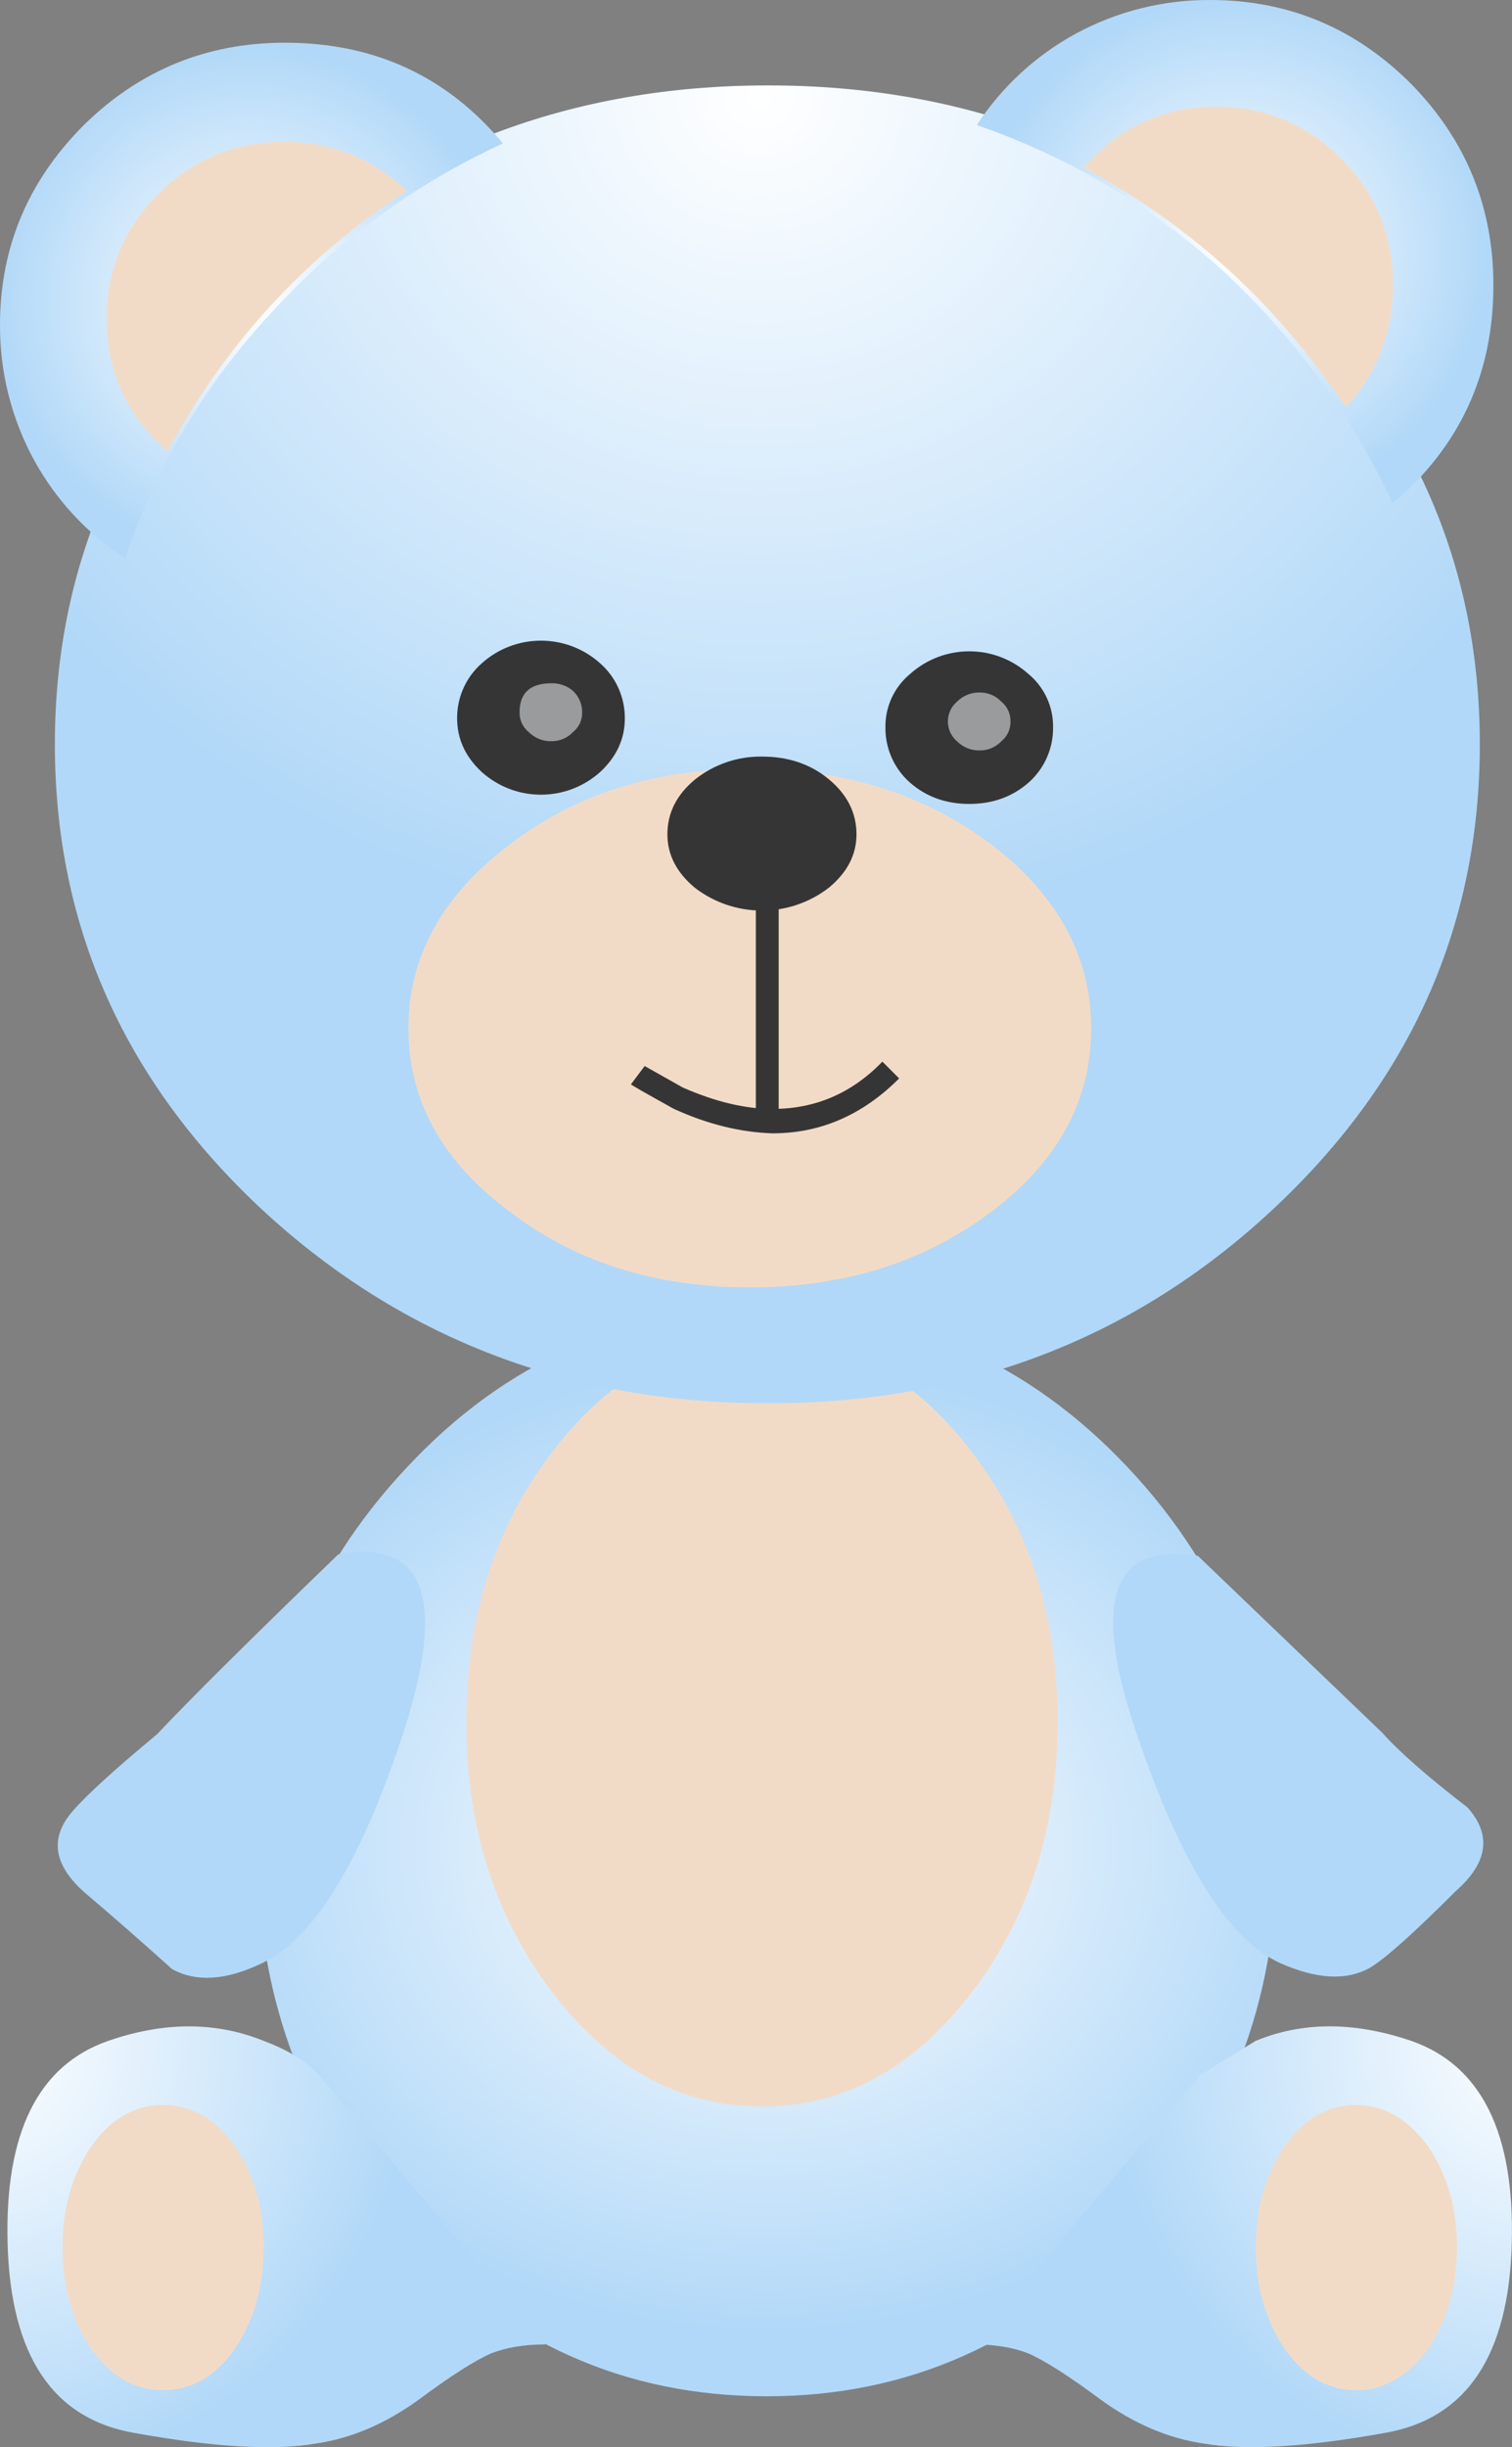
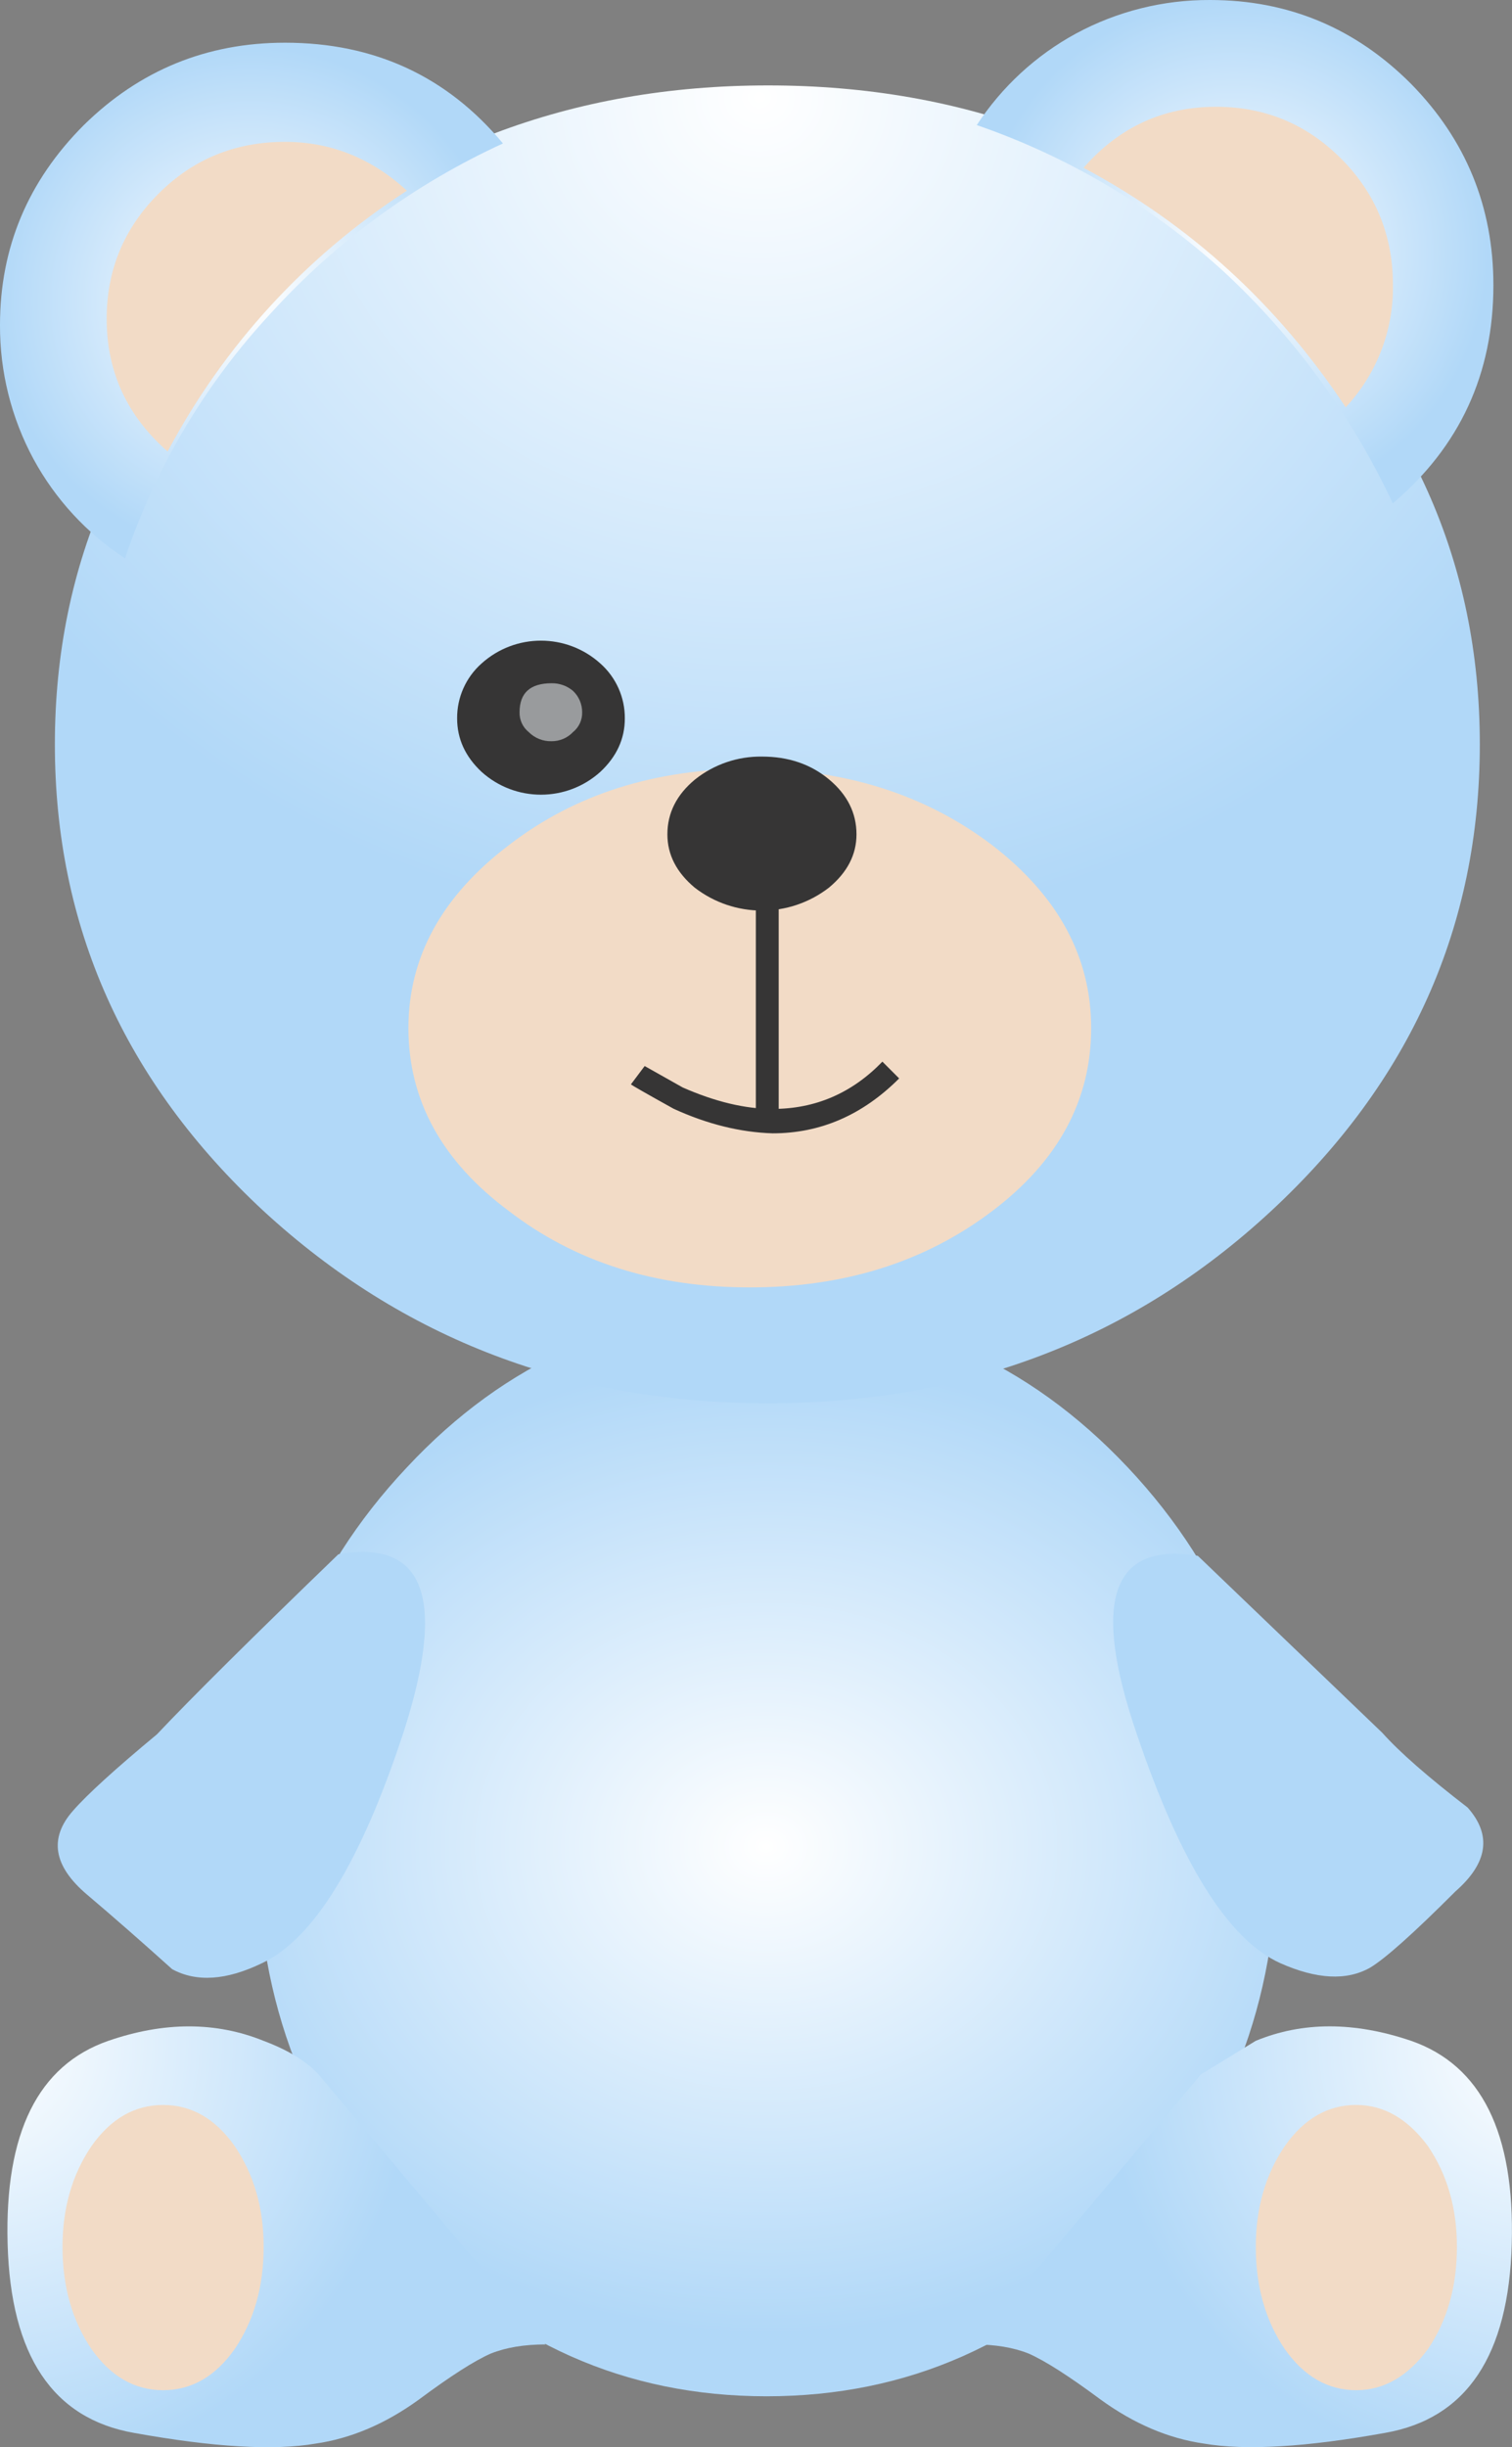
<svg xmlns="http://www.w3.org/2000/svg" version="1.0" id="Layer_1" x="0px" y="0px" viewBox="0 0 564.12 912.8" enable-background="new 0 0 564.12 912.8" xml:space="preserve">
  <rect x="0" y="0" width="564.12" height="912.8" fill="#808080" stroke="none" />
  <title>babyboy_0010</title>
  <radialGradient id="SVGID_1_" cx="177.153" cy="401.299" r="19.12" gradientTransform="matrix(11.37 0 0 -9.51 -1728.37 4505.14)" gradientUnits="userSpaceOnUse">
    <stop offset="0" style="stop-color:#FFFFFF" />
    <stop offset="1" style="stop-color:#B1D8F8" />
  </radialGradient>
  <path fill="url(#SVGID_1_)" d="M286,488.17c-52.667,0-97.397,19.723-134.19,59.17c-37.147,39.447-55.72,87.24-55.72,143.38  s18.573,103.933,55.72,143.38c36.793,39.82,81.523,59.73,134.19,59.73s97.587-19.913,134.76-59.74  c37.147-39.447,55.72-87.24,55.72-143.38s-18.573-103.93-55.72-143.37C383.587,507.893,338.667,488.17,286,488.17z" />
-   <path fill="#F2DBC6" d="M284.3,499c-30.327,0-56.293,14.033-77.9,42.1s-32.407,61.817-32.4,101.25  c0,39.447,10.803,73.203,32.41,101.27s47.573,42.1,77.9,42.1c30.327,0,56.293-14.033,77.9-42.1  c21.607-28.067,32.403-61.823,32.39-101.27c0-39.447-10.803-73.203-32.41-101.27S314.62,498.987,284.3,499z" />
  <radialGradient id="SVGID_2_" cx="177.133" cy="396.593" r="29.95" gradientTransform="matrix(11.37 0 0 -10.43 -1730.65 4172.74)" gradientUnits="userSpaceOnUse">
    <stop offset="0" style="stop-color:#FFFFFF" />
    <stop offset="1" style="stop-color:#B1D8F8" />
  </radialGradient>
  <path fill="url(#SVGID_2_)" d="M552.11,277.65c0-67.893-25.967-125.927-77.9-174.1c-51.553-47.793-114.1-71.69-187.64-71.69  s-136.273,23.897-188.2,71.69c-51.933,48.173-77.9,106.207-77.9,174.1s25.967,125.927,77.9,174.1  c51.933,47.793,114.667,71.69,188.2,71.69s136.08-23.897,187.64-71.69C526.143,403.583,552.11,345.55,552.11,277.65z" />
  <path fill="#363535" d="M233.12,268c0.064-7.83-3.261-15.305-9.12-20.5c-12.594-11.377-31.756-11.377-44.35,0  c-5.846,5.194-9.164,12.66-9.1,20.48c0,7.587,3.033,14.223,9.1,19.91c12.594,11.377,31.756,11.377,44.35,0  C230.08,282.203,233.12,275.573,233.12,268z" />
  <path fill="#999B9D" d="M217.2,265.7c0.02-3.024-1.215-5.92-3.41-8c-2.234-1.886-5.077-2.895-8-2.84  c-7.96,0-11.94,3.603-11.94,10.81c-0.08,2.864,1.181,5.601,3.41,7.4c2.251,2.265,5.338,3.499,8.53,3.41  c3.024,0.021,5.921-1.214,8-3.41C216.011,271.277,217.271,268.553,217.2,265.7z" />
-   <path fill="#363535" d="M392.9,271.39c0.132-7.671-3.213-14.99-9.1-19.91c-12.594-11.377-31.756-11.377-44.35,0  c-5.888,4.919-9.233,12.239-9.1,19.91c-0.064,7.82,3.254,15.286,9.1,20.48c6.067,5.333,13.46,8,22.18,8c8.72,0,16.113-2.667,22.18-8  C389.652,286.674,392.966,279.208,392.9,271.39z" />
-   <path fill="#999B9D" d="M377,269.12c0.08-2.864-1.181-5.601-3.41-7.4c-2.079-2.196-4.976-3.431-8-3.41  c-3.192-0.089-6.279,1.145-8.53,3.41c-4.084,3.484-4.571,9.619-1.087,13.703c0.333,0.39,0.696,0.754,1.087,1.087  c2.251,2.265,5.338,3.499,8.53,3.41c3.024,0.021,5.921-1.214,8-3.41C375.816,274.713,377.077,271.98,377,269.12z" />
  <path fill="#F2DBC6" d="M407.11,383.48c0-26.553-12.333-49.313-37-68.28c-25.02-18.967-55.157-28.45-90.41-28.45  s-65.183,9.483-89.79,28.45c-25.02,18.967-37.53,41.727-37.53,68.28c0,26.933,12.51,49.693,37.53,68.28  c24.667,18.967,54.613,28.45,89.84,28.45c35.227,0,65.363-9.483,90.41-28.45C394.793,433.167,407.11,410.407,407.11,383.48z" />
  <path fill="#363535" d="M319.55,311.22c0-7.967-3.41-14.793-10.23-20.48s-15.153-8.53-25-8.53c-9.069-0.134-17.904,2.881-25,8.53  c-6.88,5.687-10.32,12.513-10.32,20.48c0,7.587,3.41,14.223,10.23,19.91c14.731,11.359,35.269,11.359,50,0  C316.11,325.443,319.55,318.807,319.55,311.22z" />
  <path fill="#363535" d="M282,416.48h8.53V322H282v94.45V416.48z" />
  <path fill="#363535" d="M288.28,422.74c17.813,0,33.543-6.827,47.19-20.48l-6.25-6.26c-11.373,11.76-25.02,17.64-40.94,17.64  c-10.233,0-21.417-2.667-33.55-8l-14.21-8l-5.12,6.83c0.38,0.38,5.687,3.413,15.92,9.1  C263.827,419.303,276.147,422.36,288.28,422.74z" />
  <radialGradient id="SVGID_3_" cx="177.133" cy="392.522" r="8.36" gradientTransform="matrix(11.37 0 0 -11.38 -1553.81 4561.21)" gradientUnits="userSpaceOnUse">
    <stop offset="0" style="stop-color:#FFFFFF" />
    <stop offset="1" style="stop-color:#B1D8F8" />
  </radialGradient>
  <path fill="url(#SVGID_3_)" d="M401.43,12.52c-14.967,8.144-27.681,19.875-37,34.14c34.1,11.749,65.444,30.335,92.11,54.62  c26.413,24.49,47.843,53.856,63.11,86.48c25.02-21.24,37.53-48.36,37.53-81.36c0-29.207-10.233-54.24-30.7-75.1  C505.66,10.433,480.653,0,451.46,0C433.998-0.086,416.794,4.219,401.43,12.52z" />
  <path fill="#F2DBC6" d="M404.27,62.59c39.8,21.24,72.4,51.017,97.8,89.33c11.532-12.329,17.85-28.64,17.63-45.52  c0-18.587-6.443-34.327-19.33-47.22c-12.887-12.893-28.43-19.343-46.63-19.35C434.027,39.83,417.537,47.417,404.27,62.59z" />
  <radialGradient id="SVGID_4_" cx="177.133" cy="392.522" r="8.36" gradientTransform="matrix(11.37 0 0 -11.38 -1920.56 4579.41)" gradientUnits="userSpaceOnUse">
    <stop offset="0" style="stop-color:#FFFFFF" />
    <stop offset="1" style="stop-color:#B1D8F8" />
  </radialGradient>
  <path fill="url(#SVGID_4_)" d="M106.33,15.93c-29.187,0-54.203,10.24-75.05,30.72C10.427,67.517,0,92.363,0,121.19  c-0.089,17.474,4.213,34.691,12.51,50.07c8.139,14.965,19.862,27.678,34.12,37c11.482-34.065,30.092-65.292,54.59-91.6  c24.264-26.655,53.662-48.134,86.43-63.15C166.79,28.457,139.683,15.93,106.33,15.93z" />
  <path fill="#F2DBC6" d="M62.55,168.41c20.971-39.513,51.702-73.005,89.27-97.29c-13.267-12.14-28.43-18.21-45.49-18.21  c-18.573,0-34.303,6.447-47.19,19.34s-19.333,28.447-19.34,46.66C39.8,138.637,47.383,155.137,62.55,168.41z" />
  <radialGradient id="SVGID_5_" cx="177.133" cy="392.522" r="14.26" gradientTransform="matrix(11.37 0 0 -11.38 -2020.63 5229.16)" gradientUnits="userSpaceOnUse">
    <stop offset="0" style="stop-color:#FFFFFF" />
    <stop offset="1" style="stop-color:#B1D8F8" />
  </radialGradient>
  <path fill="url(#SVGID_5_)" d="M156.36,895c11.76-8.74,20.67-14.44,26.73-17.1c5.687-2.273,12.51-3.41,20.47-3.41l-84.72-100.71  c-4.547-4.933-11.37-9.107-20.47-12.52c-17.813-7.207-37.147-7.207-58,0c-26.153,9.107-38.663,34.333-37.53,75.68  C3.98,878.66,19.7,902.177,50,907.49c29.567,5.333,52.12,6.667,67.66,4C130.953,909.583,143.853,904.087,156.36,895z" />
  <path fill="#F2DBC6" d="M98.37,838.08c0-14.413-3.6-26.93-10.8-37.55c-7.2-10.24-16.107-15.36-26.72-15.36  c-10.613,0-19.523,5.12-26.73,15.36c-7.2,10.62-10.8,23.137-10.8,37.55c0,14.793,3.6,27.5,10.8,38.12  c7.2,10.24,16.107,15.36,26.72,15.36s19.52-5.12,26.72-15.36C94.767,865.58,98.37,852.873,98.37,838.08z" />
  <radialGradient id="SVGID_6_" cx="253.287" cy="392.522" r="14.26" gradientTransform="matrix(-11.37 0 0 -11.38 3452.95 5229.16)" gradientUnits="userSpaceOnUse">
    <stop offset="0" style="stop-color:#FFFFFF" />
    <stop offset="1" style="stop-color:#B1D8F8" />
  </radialGradient>
  <path fill="url(#SVGID_6_)" d="M363.33,874.49c7.96,0,14.783,1.137,20.47,3.41c6.067,2.667,14.973,8.357,26.72,17.07  c12.507,9.1,25.393,14.6,38.66,16.5c15.54,2.667,38.093,1.333,67.66-4c30.327-5.333,46.057-28.85,47.19-70.55  c1.14-41.333-11.37-66.557-37.53-75.67c-21.227-7.207-40.56-7.207-58,0l-20.47,12.52L363.33,874.49z" />
  <path fill="#F2DBC6" d="M479.33,800.53c-7.2,10.62-10.8,23.137-10.8,37.55c0,14.793,3.6,27.5,10.8,38.12  c7.2,10.24,16.107,15.36,26.72,15.36c10.233,0,19.14-5.12,26.72-15.36c7.2-10.62,10.8-23.327,10.8-38.12  c0-14.413-3.6-26.93-10.8-37.55c-7.58-10.247-16.503-15.37-26.77-15.37C495.42,785.16,486.53,790.283,479.33,800.53z" />
  <path fill="#B1D8F8" d="M97.8,732.25c19.333-9.1,36.96-37.927,52.88-86.48c15.92-49.687,7.77-71.687-24.45-66  c-32.22,31.1-54.777,53.48-67.67,67.14c-15.54,12.893-25.963,22.377-31.27,28.45c-9.1,10.24-7.393,20.67,5.12,31.29  c9.853,8.347,20.467,17.64,31.84,27.88C73.35,739.457,84.533,738.697,97.8,732.25z" />
  <radialGradient id="SVGID_7_" cx="245.264" cy="398.251" r="14.47" gradientTransform="matrix(-11.21 1.9 -1.9 -11.22 3615.76 4716.49)" gradientUnits="userSpaceOnUse">
    <stop offset="0" style="stop-color:#FFFFFF" />
    <stop offset="1" style="stop-color:#B1D8F8" />
  </radialGradient>
  <path fill="url(#SVGID_7_)" d="M424.17,646.91c16.3,48.173,34.117,76.62,53.45,85.34c13.647,6.067,24.83,6.637,33.55,1.71  c5.687-3.413,16.3-12.897,31.84-28.45c12.127-10.62,13.643-21.05,4.55-31.29c-14.787-11.38-25.4-20.673-31.84-27.88l-68.8-66  C414.7,575.027,407.117,597.217,424.17,646.91z" />
</svg>